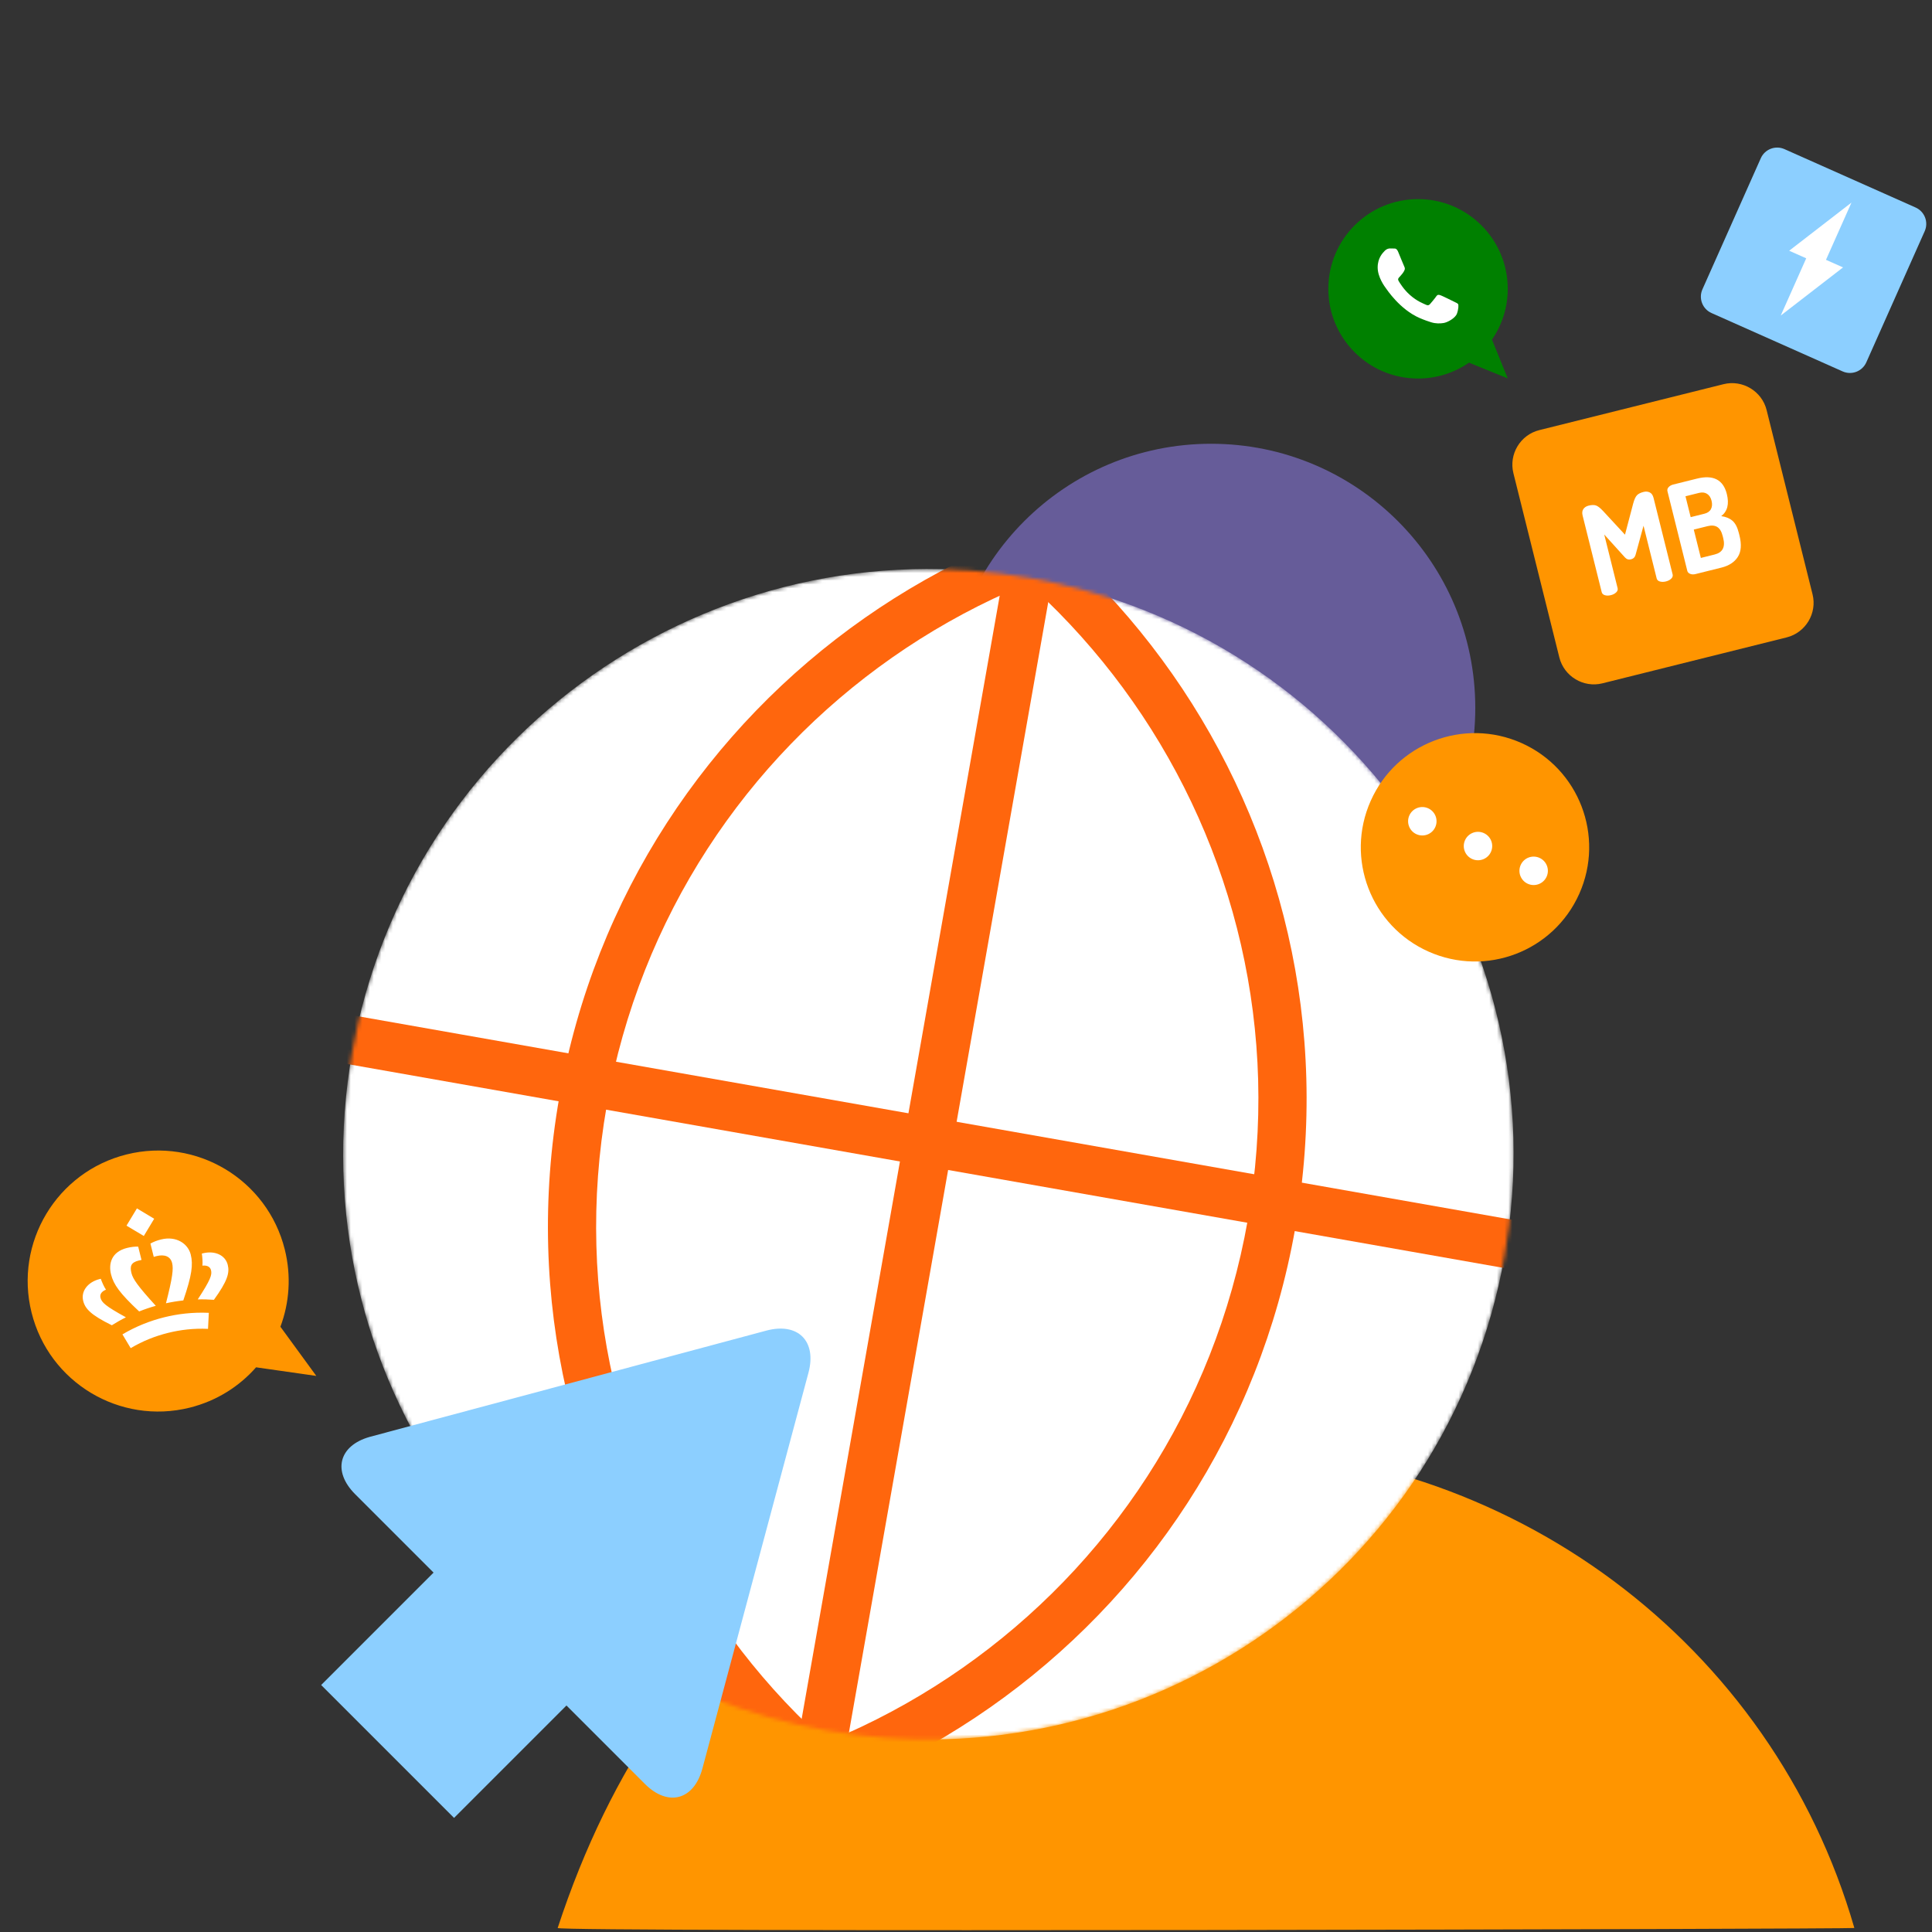
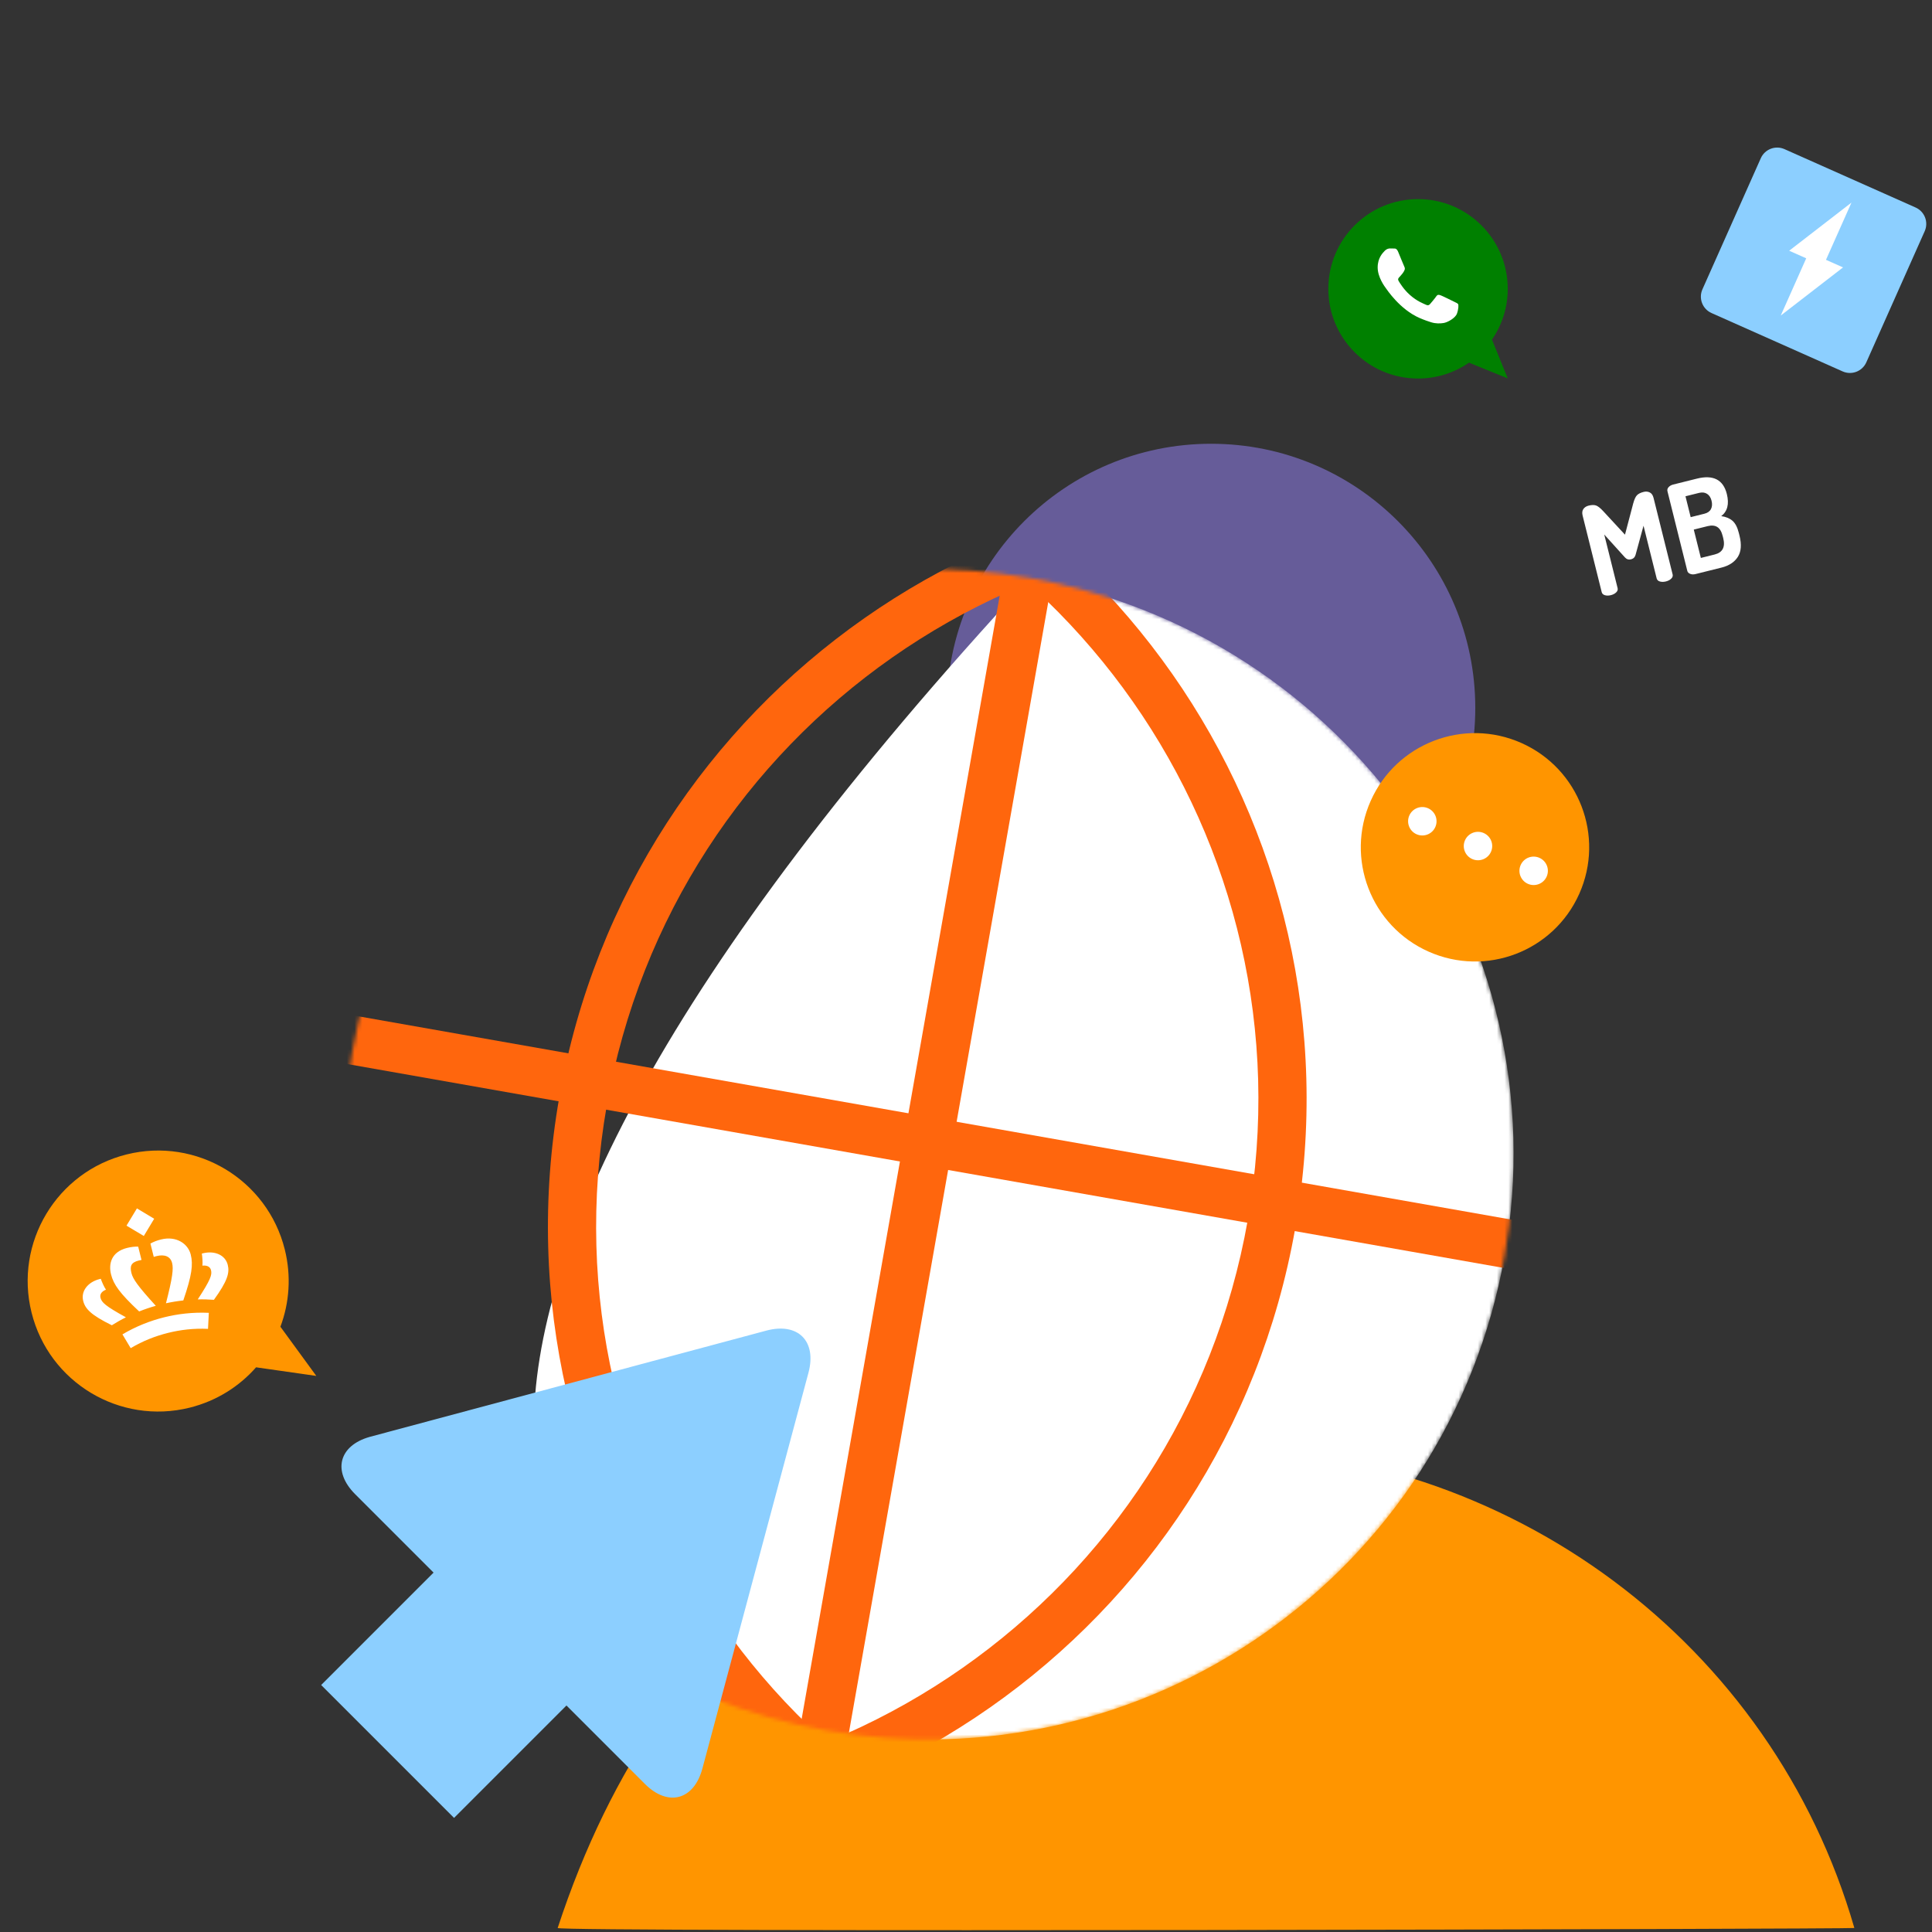
<svg xmlns="http://www.w3.org/2000/svg" width="504" height="504" viewBox="0 0 504 504" fill="none">
  <rect x="0" y="0" width="504" height="504" fill="#333333" stroke="none" />
  <path fill-rule="evenodd" clip-rule="evenodd" d="M483.744 502.955C462.401 428.96 394.101 377.437 314.507 377.437C235.164 377.437 173.253 418.279 145.48 502.955C145.113 504.083 483.825 503.237 483.744 502.955Z" fill="#FF9500" />
  <path fill-rule="evenodd" clip-rule="evenodd" d="M384.857 184.691C384.857 222.756 353.999 253.614 315.931 253.614C277.867 253.614 247.006 222.756 247.006 184.691C247.006 146.625 277.867 115.764 315.931 115.764C353.999 115.764 384.857 146.625 384.857 184.691Z" fill="#665C99" />
  <mask id="mask0_3_2032" style="mask-type:alpha" maskUnits="userSpaceOnUse" x="89" y="148" width="306" height="306">
    <path d="M215.675 451.428C298.697 466.066 377.866 410.631 392.505 327.61C407.144 244.588 351.709 165.419 268.687 150.78C185.666 136.141 106.496 191.576 91.857 274.598C77.218 357.619 132.654 436.789 215.675 451.428Z" fill="white" />
  </mask>
  <g mask="url(#mask0_3_2032)">
-     <path d="M215.675 451.428C298.697 466.066 377.866 410.631 392.505 327.61C407.144 244.588 351.709 165.419 268.687 150.78C185.666 136.141 106.496 191.576 91.857 274.598C77.218 357.619 132.654 436.789 215.675 451.428Z" fill="white" />
+     <path d="M215.675 451.428C298.697 466.066 377.866 410.631 392.505 327.61C407.144 244.588 351.709 165.419 268.687 150.78C77.218 357.619 132.654 436.789 215.675 451.428Z" fill="white" />
    <path fill-rule="evenodd" clip-rule="evenodd" d="M441.603 326.505L439.387 339.076L46.554 269.809L48.771 257.238L441.603 326.505Z" fill="#FF660D" />
    <path d="M282.977 103.089L270.407 100.872L201.325 492.657L213.895 494.873L282.977 103.089Z" fill="#FF660D" />
    <path fill-rule="evenodd" clip-rule="evenodd" d="M370.184 129.171C475.48 147.737 545.788 248.148 527.221 353.443C508.655 458.739 408.245 529.047 302.949 510.48C197.653 491.914 127.345 391.504 145.912 286.208C164.478 180.912 264.888 110.605 370.184 129.171ZM368.001 141.551C269.543 124.19 175.653 189.933 158.292 288.391C140.931 386.849 206.674 480.739 305.132 498.1C403.59 515.461 497.48 449.719 514.841 351.26C532.202 252.802 466.459 158.912 368.001 141.551Z" fill="#FF660D" />
    <path fill-rule="evenodd" clip-rule="evenodd" d="M180.843 96.196C286.139 114.762 356.447 215.172 337.88 320.468C319.314 425.764 218.904 496.072 113.608 477.505C8.312 458.939 -61.995 358.529 -43.429 253.233C-24.863 147.937 75.547 77.629 180.843 96.196ZM178.66 108.576C80.202 91.215 -13.688 156.958 -31.049 255.416C-48.41 353.874 17.333 447.764 115.791 465.125C214.249 482.486 308.139 416.743 325.5 318.285C342.861 219.827 277.118 125.937 178.66 108.576Z" fill="#FF660D" />
  </g>
  <path fill-rule="evenodd" clip-rule="evenodd" d="M199.905 347.118C208.168 344.905 213.115 349.851 210.902 358.111L183.239 461.34C181.026 469.603 174.269 471.414 168.222 465.364L147.771 444.913L118.45 474.235L83.784 439.569L113.105 410.246L92.654 389.795C86.681 383.825 88.375 377.155 96.379 374.86L96.678 374.777L199.905 347.118Z" fill="#8CCFFF" />
-   <path fill-rule="evenodd" clip-rule="evenodd" d="M406.784 171.503C408.018 176.453 413.078 179.494 418.028 178.259L466.08 166.278C471.03 165.044 474.074 159.984 472.839 155.034L460.857 106.975C459.623 102.024 454.561 98.989 449.611 100.223L401.558 112.204C396.608 113.438 393.567 118.494 394.802 123.444L406.784 171.503Z" fill="#FF9500" />
  <path d="M434.591 151.68C435.142 151.543 435.596 151.305 435.954 150.968C436.312 150.63 436.44 150.258 436.339 149.852L431.36 129.883C431.183 129.176 430.856 128.702 430.376 128.463C429.897 128.223 429.36 128.178 428.767 128.325C427.977 128.523 427.398 128.813 427.03 129.198C426.662 129.582 426.337 130.296 426.055 131.338L423.909 139.479L418.192 133.299C417.454 132.51 416.838 132.032 416.343 131.862C415.848 131.693 415.205 131.707 414.414 131.904C413.822 132.052 413.37 132.344 413.059 132.781C412.748 133.217 412.68 133.789 412.857 134.496L417.836 154.466C417.937 154.871 418.219 155.141 418.683 155.274C419.147 155.406 419.665 155.402 420.237 155.259C420.789 155.122 421.243 154.884 421.601 154.546C421.959 154.208 422.087 153.837 421.986 153.431L418.497 139.437L423.898 145.415C424.339 145.901 424.867 146.068 425.481 145.915C426.112 145.746 426.511 145.349 426.675 144.722L428.746 137.146L432.173 150.891C432.274 151.297 432.56 151.565 433.029 151.697C433.498 151.828 434.018 151.823 434.591 151.68ZM449.084 148.067C451.039 147.579 452.457 146.654 453.338 145.291C454.219 143.928 454.365 142.066 453.777 139.705L453.609 139.034C453.236 137.536 452.674 136.469 451.925 135.833C451.175 135.197 450.206 134.801 449.018 134.644C450.641 133.4 451.129 131.478 450.481 128.877C449.547 125.133 446.938 123.795 442.653 124.864L436.49 126.4C436.001 126.522 435.604 126.745 435.298 127.07C434.993 127.395 434.89 127.76 434.991 128.166L440.169 148.931C440.254 149.274 440.501 149.53 440.907 149.699C441.314 149.869 441.783 149.887 442.313 149.755L449.084 148.067ZM444.62 134.017L441.047 134.908L439.69 129.463L443.231 128.58C444.042 128.378 444.737 128.459 445.313 128.823C445.89 129.188 446.283 129.786 446.49 130.618C446.703 131.471 446.652 132.199 446.339 132.802C446.025 133.405 445.452 133.81 444.62 134.017ZM447.304 144.649L443.7 145.548L441.856 138.153L445.46 137.255C446.49 136.998 447.332 137.072 447.985 137.478C448.639 137.884 449.115 138.685 449.413 139.882L449.537 140.381C450.118 142.711 449.374 144.133 447.304 144.649Z" fill="white" />
  <path fill-rule="evenodd" clip-rule="evenodd" d="M411.99 233.152C405.299 248.18 387.693 254.937 372.667 248.246C357.64 241.556 350.881 223.951 357.572 208.923C364.262 193.896 381.868 187.138 396.895 193.828C411.922 200.519 418.68 218.125 411.99 233.152Z" fill="#FF9500" />
  <path fill-rule="evenodd" clip-rule="evenodd" d="M372.549 210.853C374.42 211.686 375.262 213.877 374.429 215.749C373.595 217.621 371.403 218.462 369.532 217.629C367.66 216.796 366.818 214.604 367.651 212.732C368.485 210.86 370.677 210.019 372.549 210.853ZM387.072 217.319C388.942 218.151 389.785 220.343 388.951 222.215C388.118 224.087 385.925 224.928 384.055 224.095C382.183 223.261 381.34 221.07 382.174 219.198C383.007 217.326 385.2 216.485 387.072 217.319ZM401.594 223.784C403.465 224.617 404.307 226.809 403.474 228.681C402.64 230.553 400.448 231.393 398.577 230.561C396.705 229.727 395.863 227.535 396.696 225.663C397.529 223.791 399.722 222.951 401.594 223.784Z" fill="white" />
  <path fill-rule="evenodd" clip-rule="evenodd" d="M369.923 51.941C356.999 51.941 346.521 62.419 346.521 75.343C346.521 88.268 356.999 98.745 369.923 98.745C374.861 98.745 379.442 97.215 383.217 94.605L393.324 98.713L389.211 88.598C391.806 84.83 393.325 80.264 393.325 75.343C393.325 62.419 382.847 51.941 369.923 51.941Z" fill="#008000" />
  <path fill-rule="evenodd" clip-rule="evenodd" d="M379.387 78.733C378.869 78.473 376.32 77.22 375.845 77.047C375.37 76.874 375.025 76.787 374.68 77.306C374.334 77.825 373.341 78.993 373.038 79.339C372.736 79.683 372.434 79.728 371.916 79.468C371.398 79.208 369.728 78.661 367.748 76.896C366.208 75.522 365.168 73.825 364.865 73.305C364.563 72.787 364.833 72.507 365.093 72.249C365.326 72.016 365.611 71.642 365.87 71.341C366.129 71.037 366.215 70.821 366.388 70.476C366.562 70.129 366.475 69.828 366.345 69.568C366.215 69.308 365.179 66.758 364.747 65.721C364.327 64.71 363.9 64.847 363.581 64.83C363.279 64.815 362.933 64.813 362.588 64.813C362.243 64.813 361.681 64.942 361.206 65.46C360.731 65.98 359.392 67.234 359.392 69.784C359.392 72.334 361.249 74.799 361.508 75.146C361.768 75.491 365.162 80.725 370.361 82.97C371.598 83.504 372.563 83.823 373.315 84.062C374.557 84.456 375.687 84.401 376.58 84.266C377.576 84.119 379.645 83.013 380.077 81.802C380.509 80.592 380.509 79.555 380.38 79.339C380.25 79.123 379.904 78.993 379.387 78.733Z" fill="white" />
  <path fill-rule="evenodd" clip-rule="evenodd" d="M33.028 301.157C14.787 305.705 3.687 324.179 8.235 342.419C12.783 360.661 31.257 371.76 49.497 367.212C56.466 365.475 62.393 361.705 66.803 356.691L82.513 358.934L73.149 346.105C75.485 339.874 76.022 332.895 74.29 325.95C69.742 307.71 51.268 296.609 33.028 301.157Z" fill="#FF9500" />
  <path fill-rule="evenodd" clip-rule="evenodd" d="M33.002 319.733L37.514 322.432L40.221 317.934L35.719 315.233L33.002 319.733ZM39.243 324.408L40.11 327.884C40.327 327.814 40.553 327.748 40.829 327.679C42.898 327.163 44.461 327.726 44.9 329.487C45.279 331.006 45.015 333.274 43.294 339.984C44.759 339.66 46.279 339.413 47.817 339.245C50.071 332.658 50.411 329.9 49.755 327.267C49.063 324.493 46.057 322.329 41.988 323.343C40.989 323.592 40.017 323.959 39.243 324.408ZM28.966 332.45C29.623 335.083 31.219 337.359 36.302 342.116C37.738 341.542 39.195 341.047 40.642 340.645C35.972 335.528 34.675 333.65 34.296 332.131C33.857 330.37 34.114 329.354 36.184 328.837C36.459 328.769 36.69 328.72 36.915 328.68L36.048 325.205C35.153 325.172 34.124 325.304 33.124 325.553C29.055 326.568 28.275 329.676 28.966 332.45ZM52.653 327.024C52.799 327.973 52.895 329.298 52.803 330.165C54.059 330.041 54.827 330.471 55.048 331.359C55.351 332.574 54.943 333.828 51.588 338.975C52.948 338.933 54.599 338.986 55.803 339.083C59.332 334.189 59.937 332.061 59.412 329.957C58.778 327.413 56.031 326.177 52.926 326.951C52.835 326.974 52.745 326.998 52.653 327.024ZM21.701 339.36C22.226 341.464 23.768 343.056 29.174 345.722C30.191 345.072 31.625 344.25 32.846 343.648C27.465 340.678 26.518 339.763 26.215 338.548C25.994 337.66 26.469 336.92 27.645 336.437C27.148 335.717 26.611 334.503 26.293 333.597C26.2 333.617 26.108 333.638 26.018 333.66C22.913 334.434 21.067 336.815 21.701 339.36ZM31.94 348.095L34.09 351.689C37.31 349.785 40.542 348.531 43.817 347.714C47.084 346.9 50.526 346.489 54.265 346.659L54.476 342.476C50.289 342.287 46.376 342.757 42.803 343.648C39.222 344.541 35.546 345.963 31.94 348.095Z" fill="white" />
  <path fill-rule="evenodd" clip-rule="evenodd" d="M465.519 38.904L499.724 54.133C502.086 55.184 503.148 57.951 502.096 60.312L486.867 94.518C485.816 96.879 483.049 97.941 480.688 96.89L446.482 81.661C444.121 80.609 443.059 77.843 444.11 75.481L459.339 41.276C460.391 38.914 463.157 37.852 465.519 38.904Z" fill="#8CCFFF" />
  <path fill-rule="evenodd" clip-rule="evenodd" d="M480.791 69.759L476.344 67.779L482.991 52.85L466.742 65.407L471.189 67.387L464.543 82.315L480.791 69.759Z" fill="white" />
</svg>